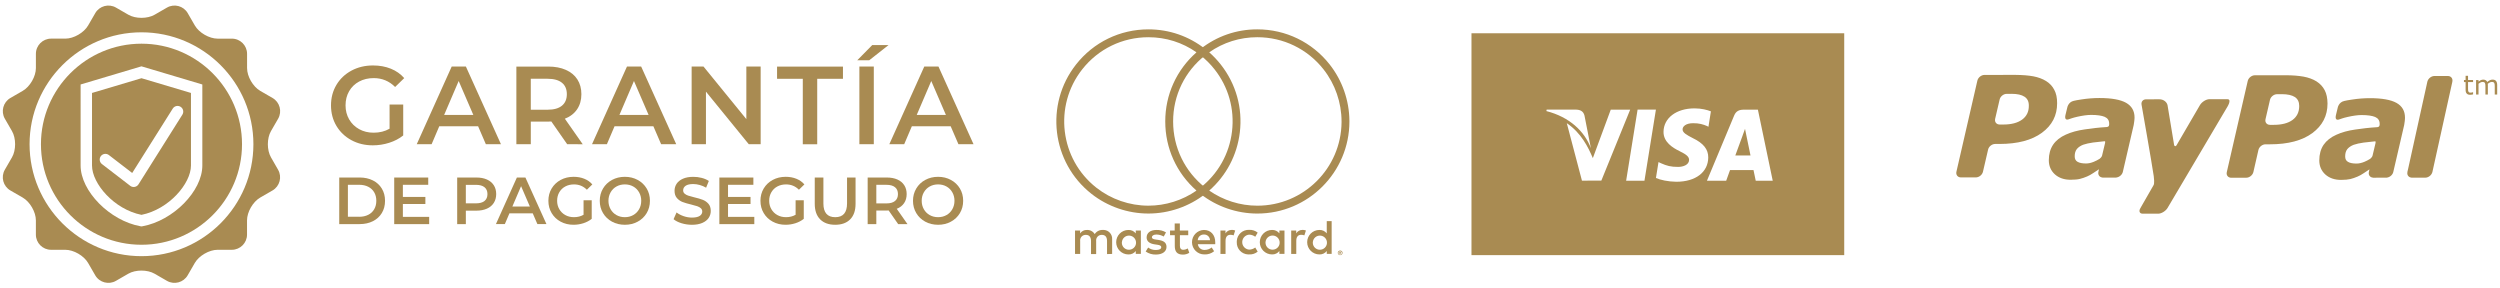
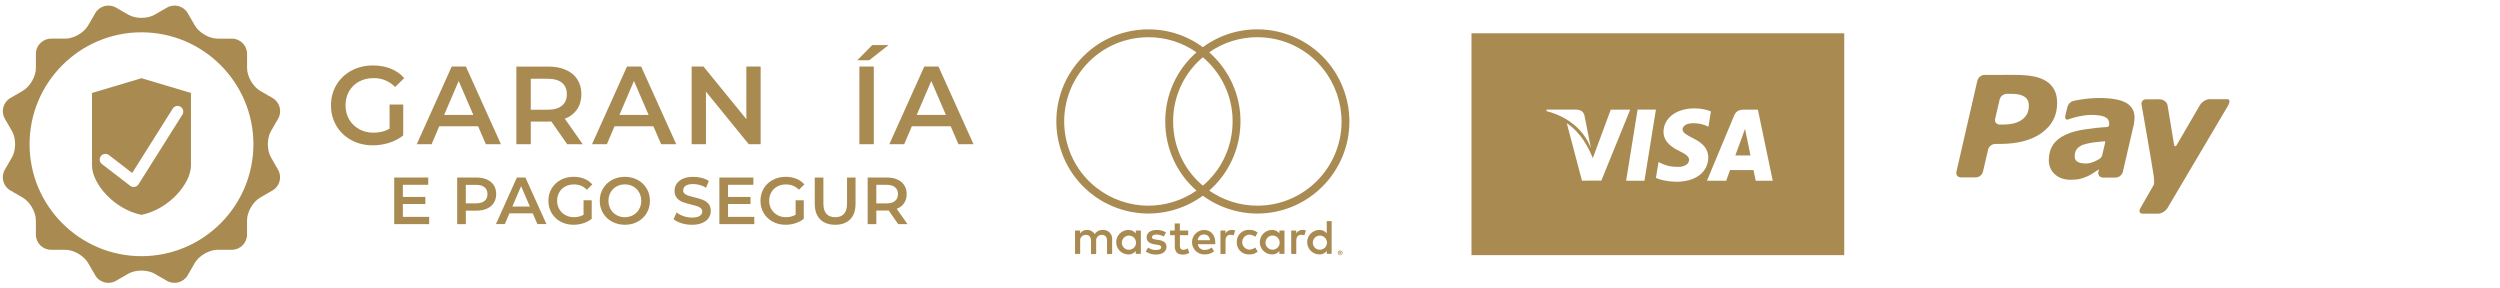
<svg xmlns="http://www.w3.org/2000/svg" id="Capa_1" x="0px" y="0px" width="450.709px" height="52px" viewBox="0 0 450.709 52" xml:space="preserve">
  <title>mc_vrt_rgb_pos</title>
  <g>
    <path fill="#A98B52" d="M200.501,45.781v-2.646c0.061-0.865-0.594-1.617-1.459-1.678c-0.066-0.006-0.135-0.006-0.201,0  c-0.594-0.039-1.161,0.246-1.482,0.75c-0.292-0.486-0.826-0.773-1.396-0.75c-0.494-0.025-0.964,0.213-1.235,0.627v-0.521h-0.918  v4.222h0.927v-2.32c-0.073-0.541,0.306-1.041,0.848-1.112c0.063-0.011,0.124-0.013,0.188-0.009c0.608,0,0.919,0.396,0.919,1.111  v2.351h0.928v-2.341c-0.07-0.545,0.313-1.043,0.854-1.112c0.06-0.011,0.117-0.013,0.177-0.009c0.627,0,0.929,0.396,0.929,1.111  v2.351L200.501,45.781z M214.217,41.563h-1.51v-1.28h-0.93v1.28h-0.838V42.4h0.855v1.94c0,0.979,0.379,1.563,1.466,1.563  c0.405,0.002,0.805-0.109,1.146-0.326l-0.266-0.785c-0.247,0.146-0.524,0.23-0.813,0.238c-0.44,0-0.608-0.281-0.608-0.707V42.4  h1.501L214.217,41.563z M222.049,41.455c-0.457-0.014-0.884,0.225-1.112,0.617v-0.512h-0.909v4.221h0.918v-2.365  c0-0.697,0.302-1.086,0.884-1.086c0.195-0.004,0.394,0.031,0.573,0.104l0.282-0.883c-0.209-0.074-0.432-0.113-0.652-0.113  L222.049,41.455z M210.209,41.896c-0.521-0.312-1.118-0.463-1.724-0.439c-1.066,0-1.768,0.512-1.768,1.352  c0,0.688,0.514,1.111,1.457,1.244l0.439,0.063c0.506,0.069,0.742,0.202,0.742,0.44c0,0.326-0.336,0.512-0.963,0.512  c-0.504,0.017-0.998-0.143-1.402-0.44l-0.44,0.717c0.535,0.373,1.177,0.564,1.827,0.548c1.22,0,1.926-0.572,1.926-1.377  c0-0.806-0.557-1.132-1.477-1.265l-0.439-0.063c-0.396-0.053-0.716-0.133-0.716-0.414c0-0.282,0.301-0.493,0.805-0.493  c0.465,0.004,0.92,0.129,1.323,0.36L210.209,41.896z M234.801,41.455c-0.455-0.014-0.883,0.225-1.112,0.617v-0.512h-0.908v4.221  h0.917v-2.365c0-0.697,0.303-1.086,0.885-1.086c0.195-0.004,0.393,0.031,0.572,0.104l0.283-0.883  c-0.21-0.074-0.433-0.113-0.652-0.113L234.801,41.455z M222.97,43.662c-0.044,1.178,0.875,2.166,2.052,2.209  c0.066,0.004,0.134,0.002,0.199-0.002c0.552,0.027,1.092-0.15,1.518-0.504l-0.439-0.74c-0.316,0.24-0.704,0.375-1.104,0.379  c-0.745-0.061-1.302-0.713-1.239-1.459c0.054-0.662,0.578-1.188,1.239-1.24c0.399,0.004,0.787,0.137,1.104,0.379l0.439-0.742  c-0.426-0.352-0.966-0.528-1.518-0.502c-1.177-0.065-2.184,0.832-2.249,2.009c-0.005,0.065-0.006,0.133-0.002,0.198V43.662  L222.97,43.662z M231.57,43.662v-2.102h-0.918v0.512c-0.314-0.406-0.811-0.637-1.323-0.617c-1.221,0-2.208,0.988-2.208,2.207  s0.987,2.207,2.208,2.207c0.516,0.021,1.009-0.211,1.323-0.617v0.514h0.918V43.662z M228.153,43.662  c0.041-0.703,0.646-1.24,1.351-1.197c0.702,0.041,1.239,0.645,1.197,1.35c-0.039,0.672-0.595,1.195-1.268,1.199  c-0.7,0.01-1.272-0.551-1.282-1.25C228.15,43.729,228.151,43.695,228.153,43.662z M217.072,41.455  c-1.219,0.018-2.192,1.02-2.176,2.238c0.018,1.218,1.021,2.19,2.236,2.176l0,0c0.636,0.033,1.261-0.172,1.754-0.574l-0.441-0.68  c-0.349,0.279-0.778,0.436-1.229,0.441c-0.632,0.055-1.19-0.404-1.264-1.033h3.136c0-0.115,0-0.229,0-0.354  c0-1.324-0.82-2.207-2.005-2.207L217.072,41.455z M217.072,42.277c0.577-0.014,1.058,0.445,1.068,1.021l0,0h-2.208  c0.033-0.588,0.53-1.043,1.122-1.021H217.072z M240.076,43.672v-3.807h-0.884v2.207c-0.315-0.406-0.811-0.637-1.324-0.617  c-1.22,0-2.207,0.988-2.207,2.207s0.987,2.207,2.207,2.207c0.517,0.021,1.009-0.211,1.324-0.617v0.514h0.884V43.672z   M241.609,45.168c0.058,0,0.114,0.01,0.167,0.029c0.053,0.021,0.099,0.053,0.138,0.088c0.039,0.039,0.069,0.084,0.093,0.135  c0.047,0.104,0.047,0.223,0,0.324c-0.021,0.051-0.054,0.096-0.093,0.135c-0.039,0.037-0.085,0.066-0.138,0.088  s-0.109,0.035-0.167,0.035c-0.172,0-0.325-0.102-0.396-0.258c-0.046-0.104-0.046-0.221,0-0.324  c0.021-0.051,0.055-0.096,0.095-0.135c0.038-0.035,0.085-0.066,0.137-0.088c0.058-0.021,0.119-0.031,0.182-0.029H241.609z   M241.609,45.914c0.043,0,0.087-0.01,0.128-0.025c0.037-0.02,0.071-0.041,0.103-0.07c0.114-0.125,0.114-0.315,0-0.44  c-0.028-0.028-0.063-0.055-0.103-0.067c-0.041-0.021-0.085-0.027-0.128-0.027c-0.045,0-0.088,0.01-0.129,0.027  c-0.039,0.016-0.075,0.039-0.105,0.067c-0.113,0.125-0.113,0.315,0,0.44c0.03,0.029,0.066,0.056,0.105,0.07  c0.045,0.021,0.093,0.027,0.143,0.025H241.609z M241.635,45.389c0.041-0.002,0.081,0.012,0.113,0.035  c0.026,0.021,0.042,0.059,0.039,0.094c0.002,0.029-0.011,0.06-0.029,0.08c-0.024,0.021-0.061,0.035-0.094,0.039l0.128,0.146h-0.103  l-0.119-0.146h-0.038v0.146h-0.085v-0.389L241.635,45.389z M241.537,45.463v0.105h0.1c0.017,0.006,0.033,0.006,0.052,0  c0.007-0.012,0.007-0.025,0-0.039c0.007-0.014,0.007-0.027,0-0.039c-0.019-0.006-0.035-0.006-0.052,0L241.537,45.463z   M236.681,43.672c0.042-0.703,0.646-1.24,1.349-1.197c0.704,0.041,1.241,0.646,1.199,1.349c-0.04,0.674-0.595,1.196-1.27,1.2  c-0.698,0.009-1.272-0.551-1.282-1.252C236.677,43.738,236.679,43.705,236.681,43.672z M205.679,43.672v-2.109h-0.92v0.513  c-0.315-0.406-0.81-0.638-1.323-0.617c-1.22,0-2.207,0.987-2.207,2.207c0,1.219,0.987,2.207,2.207,2.207  c0.517,0.021,1.008-0.211,1.323-0.617v0.515h0.92V43.672z M202.262,43.672c0.041-0.703,0.646-1.24,1.349-1.197  c0.703,0.041,1.239,0.646,1.198,1.349c-0.039,0.674-0.596,1.196-1.268,1.2c-0.7,0.015-1.277-0.543-1.292-1.241  c-0.001-0.035,0-0.072,0.003-0.107L202.262,43.672L202.262,43.672z" />
    <path fill="#A98B52" d="M207.036,38.497c-3.703,0-7.347-1.261-10.259-3.547c-7.196-5.657-8.45-16.115-2.794-23.312  c3.167-4.032,7.929-6.344,13.063-6.344c3.75,0,7.293,1.228,10.248,3.549l0.709,0.558l-0.709,0.558  c-3.69,2.897-5.805,7.249-5.799,11.939c-0.002,4.69,2.11,9.042,5.8,11.937l0.71,0.558l-0.709,0.559  C214.382,37.236,210.739,38.497,207.036,38.497z M207.046,6.711c-4.696,0-9.051,2.114-11.948,5.802  c-5.174,6.584-4.027,16.149,2.556,21.322c2.663,2.093,5.995,3.244,9.383,3.244c3.092,0,6.139-0.96,8.672-2.72  c-3.595-3.151-5.635-7.644-5.632-12.46c-0.006-4.819,2.036-9.313,5.632-12.467C213.156,7.649,210.179,6.711,207.046,6.711z" />
    <path fill="#A98B52" d="M226.677,38.5c-3.703,0-7.347-1.261-10.26-3.55l-0.709-0.558l0.709-0.559  c3.188-2.506,5.211-6.104,5.693-10.13c0.483-4.028-0.631-8.002-3.138-11.19c-0.744-0.946-1.604-1.807-2.557-2.557L215.708,9.4  l0.708-0.557c2.954-2.323,6.499-3.551,10.249-3.551c5.134,0,9.895,2.312,13.063,6.342c2.253,2.868,3.509,6.445,3.547,10.091  l0.001,0.002l0.002,0.171C243.279,31.053,235.831,38.5,226.677,38.5z M218.003,34.359c2.535,1.762,5.582,2.723,8.674,2.723  c8.331,0,15.116-6.744,15.184-15.059l-0.002-0.128c0-3.388-1.151-6.721-3.245-9.385c-2.896-3.686-7.252-5.8-11.946-5.8  c-3.135,0-6.113,0.938-8.666,2.723c0.763,0.671,1.462,1.41,2.087,2.206c2.741,3.485,3.959,7.83,3.431,12.233  C223.027,27.969,221.079,31.659,218.003,34.359z" />
    <path fill="#A98B52" d="M401.462,19.417l-10.696,18.086c-0.343,0.563-1.104,1.021-1.68,1.021l-2.779,0.002  c-0.576,0-0.769-0.461-0.419-1.022l2.377-4.146c0,0,0.197-0.239,0.021-1.592c-0.356-2.445-2.19-12.84-2.19-12.84  c-0.13-0.56,0.23-1.021,0.811-1.021l2.397-0.005c0.741-0.002,1.335,0.484,1.465,1.053c0,0,1.165,7.05,1.193,7.21  c0.034,0.131,0.24,0.358,0.446,0.003c0.378-0.659,4.228-7.255,4.228-7.255c0.356-0.563,1.111-1.028,1.688-1.028  c0,0,2.578,0.01,3.223,0.002C402.486,17.873,401.462,19.417,401.462,19.417z M370.865,18.614c0.006,2.199-0.91,3.979-2.735,5.318  c-1.832,1.346-4.377,2.019-7.662,2.021h-0.769c-0.582,0-1.155,0.46-1.278,1.02l-0.925,3.983c-0.132,0.574-0.707,1.028-1.286,1.028  h-2.687c-0.58,0-0.943-0.467-0.813-1.028l3.778-16.429c0.134-0.557,0.704-1.016,1.287-1.021l5.604-0.004  c1.21,0.012,2.268,0.09,3.168,0.252c0.896,0.17,1.669,0.451,2.33,0.86c0.639,0.396,1.14,0.928,1.473,1.579  C370.701,16.838,370.87,17.647,370.865,18.614z M365.764,19.04c0.011-0.723-0.255-1.259-0.771-1.6  c-0.525-0.35-1.308-0.524-2.333-0.524l-0.878,0.006c-0.578-0.006-1.158,0.46-1.28,1.021l-0.81,3.482  c-0.128,0.566,0.239,1.025,0.818,1.025h0.658c1.455,0,2.578-0.297,3.389-0.889C365.369,20.967,365.781,20.125,365.764,19.04z   M384.823,21.19c0.007,0.158-0.021,0.377-0.048,0.646c-0.021,0.264-0.058,0.494-0.102,0.691l-1.961,8.464  c-0.119,0.512-0.622,0.94-1.148,1.008c-0.011,0.006-0.014,0.015-0.039,0.015h-0.386c-0.547,0.002-1.723,0.004-2.064,0.004  l-0.001-0.004h-0.045l-0.006-0.011c-0.518-0.049-0.827-0.481-0.718-1.004l-0.004-0.008c0-0.007,0.006-0.009,0.006-0.013  l0.098-0.434l-0.011-0.02c-0.349,0.229-0.621,0.414-1.013,0.674c-0.394,0.26-0.763,0.469-1.105,0.613  c-0.459,0.198-0.896,0.342-1.294,0.44c-0.401,0.103-0.967,0.152-1.686,0.158c-1.148,0-2.102-0.322-2.832-0.972  c-0.722-0.657-1.096-1.506-1.096-2.545c0.001-1.102,0.258-2.03,0.771-2.802c0.523-0.767,1.286-1.373,2.307-1.826  c0.958-0.436,2.104-0.75,3.41-0.936c1.326-0.193,2.428-0.332,3.959-0.425c0.257-0.034,0.344-0.136,0.389-0.242  c0.051-0.112,0.049-0.243,0.043-0.38c0-0.577-0.268-0.98-0.812-1.219c-0.542-0.227-1.358-0.344-2.435-0.344  c-0.732-0.004-1.651,0.143-2.521,0.338c-0.908,0.207-1.152,0.34-1.598,0.475c-0.22,0.066-0.708,0.104-0.522-0.76l0.328-1.348  c0,0,0.156-1.022,1.179-1.244c0.495-0.108,0.576-0.129,1.377-0.25c1.089-0.17,2.173-0.256,3.252-0.256  c2.183,0,3.772,0.288,4.796,0.857C384.31,19.11,384.826,19.995,384.823,21.19z M379.323,25.473  c-0.155,0.002-1.367,0.142-1.979,0.219c-0.688,0.099-1.287,0.231-1.771,0.396c-0.488,0.191-0.881,0.453-1.146,0.775  c-0.264,0.334-0.392,0.762-0.392,1.311c-0.007,0.477,0.177,0.811,0.521,1.002c0.348,0.199,0.86,0.297,1.528,0.297  c0.433,0,0.903-0.104,1.399-0.307c0.368-0.152,0.72-0.332,1.053-0.541c0.117-0.076,0.38-0.359,0.428-0.559  c0.16-0.652,0.513-2.089,0.542-2.268C379.58,25.387,379.478,25.471,379.323,25.473z" />
-     <path fill="#A98B52" d="M432.05,18.552c-1.021-0.567-2.613-0.854-4.795-0.854c-1.079,0-2.164,0.086-3.252,0.257  c-0.799,0.121-0.882,0.143-1.378,0.249c-1.021,0.224-1.178,1.244-1.178,1.244l-0.327,1.347c-0.187,0.863,0.305,0.828,0.523,0.762  c0.447-0.137,0.688-0.27,1.597-0.475c0.87-0.197,1.788-0.346,2.521-0.34c1.073,0,1.893,0.119,2.437,0.345  c0.544,0.237,0.813,0.642,0.813,1.22c0.003,0.137,0.006,0.266-0.044,0.379c-0.045,0.106-0.131,0.207-0.388,0.242  c-1.533,0.092-2.635,0.23-3.96,0.424c-1.31,0.186-2.451,0.5-3.408,0.938c-1.021,0.452-1.783,1.059-2.311,1.824  c-0.512,0.771-0.771,1.706-0.771,2.804c0,1.039,0.372,1.885,1.095,2.543c0.73,0.649,1.683,0.972,2.832,0.972  c0.721-0.007,1.281-0.058,1.687-0.156c0.398-0.104,0.834-0.244,1.294-0.445c0.345-0.143,0.717-0.352,1.104-0.611  c0.394-0.262,0.665-0.445,1.013-0.676l0.014,0.023l-0.099,0.432c-0.001,0.004-0.006,0.006-0.006,0.01l0.003,0.01  c-0.11,0.521,0.201,0.951,0.716,1.004l0.007,0.011h0.045l0.004,0.002c0.341,0,1.516-0.002,2.064-0.002h0.382  c0.023,0,0.028-0.011,0.038-0.015c0.525-0.063,1.031-0.494,1.147-1.01l1.963-8.461c0.045-0.198,0.079-0.429,0.103-0.692  c0.023-0.269,0.054-0.486,0.045-0.646C433.579,20.007,433.068,19.124,432.05,18.552z M428.264,25.815  c-0.029,0.181-0.38,1.615-0.538,2.267c-0.047,0.193-0.308,0.479-0.427,0.557c-0.333,0.209-0.686,0.389-1.054,0.543  c-0.497,0.199-0.967,0.305-1.4,0.305c-0.667,0-1.183-0.096-1.527-0.297c-0.348-0.19-0.528-0.522-0.522-1  c0-0.549,0.128-0.979,0.391-1.311c0.266-0.32,0.658-0.583,1.146-0.775c0.485-0.164,1.082-0.299,1.771-0.396  c0.611-0.076,1.822-0.216,1.979-0.218C428.232,25.489,428.332,25.403,428.264,25.815z M419.098,16.252  c-0.335-0.65-0.841-1.174-1.479-1.584c-0.654-0.404-1.435-0.689-2.336-0.855c-0.893-0.156-1.948-0.246-3.157-0.248l-5.616,0.002  c-0.579,0.011-1.146,0.466-1.279,1.023l-3.776,16.436c-0.137,0.559,0.238,1.022,0.809,1.02l2.693-0.006  c0.572,0.006,1.155-0.457,1.289-1.016l0.911-3.988c0.129-0.56,0.71-1.029,1.291-1.019h0.768c3.286,0,5.836-0.676,7.661-2.021  c1.819-1.351,2.736-3.123,2.736-5.328C419.603,17.708,419.441,16.897,419.098,16.252z M413.302,21.628  c-0.805,0.586-1.935,0.879-3.386,0.879h-0.669c-0.578,0.007-0.951-0.461-0.813-1.021L409.24,18c0.12-0.552,0.705-1.022,1.274-1.017  l0.885-0.006c1.028,0.006,1.8,0.176,2.333,0.52c0.521,0.347,0.775,0.886,0.778,1.602C414.515,20.19,414.112,21.03,413.302,21.628z   M442.117,14.719l0.005,0.002l-3.6,16.287c-0.007,0.027-0.018,0.051-0.024,0.076c-0.161,0.531-0.717,0.947-1.263,0.947h-2.494  l-0.005-0.01c-0.518-0.049-0.831-0.48-0.717-1.004l-0.007-0.011c0.016-0.059,0.064-0.276,0.144-0.614l3.301-14.958  c0.099-0.451,0.155-0.713,0.155-0.713c0.006-0.022,0.018-0.044,0.021-0.064c0.155-0.536,0.716-0.957,1.267-0.957h0.001  c0.003,0,0.003,0,0.004,0h2.401C441.882,13.701,442.24,14.163,442.117,14.719z M444.948,14.424h0.908v0.37h-0.908v1.19  c0,0.138,0.005,0.244,0.011,0.32c0.007,0.078,0.026,0.149,0.064,0.217c0.033,0.063,0.081,0.106,0.141,0.138  c0.062,0.028,0.151,0.044,0.277,0.044c0.068,0,0.146-0.012,0.226-0.031c0.076-0.021,0.133-0.039,0.169-0.053h0.021v0.396h-0.001  c-0.083,0.021-0.173,0.039-0.27,0.053c-0.099,0.014-0.187,0.021-0.263,0.021c-0.27,0-0.471-0.072-0.607-0.216  c-0.142-0.144-0.209-0.374-0.209-0.69v-1.39h-0.297v-0.37h0.297v-0.751h0.439L444.948,14.424L444.948,14.424z M450.203,15.344  v1.694H450.2h-0.438V15.55c0-0.112-0.006-0.221-0.017-0.325c-0.012-0.104-0.031-0.188-0.064-0.25  c-0.034-0.065-0.088-0.117-0.153-0.15c-0.065-0.034-0.163-0.051-0.29-0.051c-0.124,0-0.246,0.029-0.368,0.092  c-0.125,0.062-0.247,0.14-0.369,0.234c0.006,0.034,0.009,0.077,0.013,0.125c0.003,0.047,0.005,0.094,0.005,0.143v1.673h-0.438  v-1.488c0-0.114-0.006-0.225-0.016-0.327c-0.01-0.104-0.031-0.187-0.063-0.25c-0.037-0.067-0.089-0.117-0.155-0.149  c-0.066-0.034-0.163-0.052-0.289-0.052c-0.121,0-0.24,0.028-0.361,0.09c-0.12,0.06-0.242,0.135-0.36,0.227v1.952h-0.44V14.43h0.44  v0.291c0.137-0.115,0.273-0.203,0.409-0.269c0.138-0.063,0.279-0.097,0.438-0.097c0.18,0,0.328,0.037,0.452,0.111  c0.125,0.075,0.217,0.18,0.276,0.313c0.179-0.149,0.342-0.261,0.487-0.325c0.146-0.064,0.303-0.1,0.471-0.1  c0.287,0,0.5,0.086,0.635,0.262C450.135,14.792,450.203,15.035,450.203,15.344z" />
    <g>
      <path fill="#A98B52" d="M16.588,29.836c0,3.254,3.962,7.9,8.919,8.898c4.958-0.998,8.92-5.646,8.92-8.898V16.757l-8.92-2.657   l-8.919,2.657V29.836z M18.188,28.137c0.347-0.447,0.99-0.531,1.438-0.188l4.207,3.236l7.311-11.61   c0.302-0.479,0.938-0.622,1.415-0.32c0.479,0.302,0.623,0.935,0.32,1.415l-7.91,12.563c-0.154,0.244-0.403,0.412-0.688,0.463   c-0.059,0.01-0.119,0.016-0.18,0.016c-0.225,0-0.445-0.072-0.625-0.213l-5.101-3.924C17.927,29.229,17.843,28.586,18.188,28.137z" />
-       <path fill="#A98B52" d="M25.507,7.876c-9.993,0-18.125,8.131-18.125,18.125c0,9.995,8.132,18.125,18.125,18.125   c9.995,0,18.125-8.131,18.125-18.125S35.502,7.876,25.507,7.876z M36.478,29.836c0,4.619-5.243,9.941-10.788,10.955l-0.184,0.031   l-0.187-0.031c-5.544-1.014-10.786-6.336-10.786-10.955V15.229l10.972-3.271l10.973,3.271V29.836z" />
      <path fill="#A98B52" d="M48.855,28.371c-0.752-1.303-0.753-3.437,0-4.739l1.287-2.229c0.752-1.303,0.302-2.983-1.001-3.735   l-2.229-1.287c-1.304-0.752-2.369-2.6-2.369-4.104V9.702c0-1.505-1.23-2.735-2.735-2.735h-2.574c-1.505,0-3.353-1.065-4.104-2.37   l-1.287-2.229c-0.752-1.303-2.435-1.753-3.736-1.001l-2.229,1.286c-1.304,0.753-3.438,0.753-4.738,0l-2.229-1.286   c-1.304-0.752-2.984-0.302-3.736,1.001l-1.288,2.227c-0.752,1.303-2.6,2.37-4.104,2.37H9.207c-1.506,0-2.735,1.229-2.735,2.735   v2.574c0,1.504-1.066,3.352-2.369,4.104l-2.229,1.287c-1.304,0.752-1.754,2.434-1.001,3.736L2.16,23.63   c0.752,1.303,0.752,3.437,0,4.738L0.87,30.6c-0.752,1.303-0.303,2.984,1.001,3.736L4.1,35.623c1.303,0.752,2.369,2.6,2.369,4.104   v2.572c0,1.506,1.229,2.734,2.735,2.734h2.571c1.505,0,3.354,1.066,4.104,2.369l1.287,2.229c0.752,1.305,2.435,1.754,3.735,1.002   l2.229-1.287c1.304-0.752,3.437-0.752,4.739,0l2.229,1.287c1.303,0.752,2.984,0.303,3.736-1.002l1.287-2.229   c0.752-1.303,2.6-2.369,4.104-2.369h2.572c1.506,0,2.736-1.229,2.736-2.734v-2.572c0-1.506,1.064-3.352,2.368-4.104l2.229-1.287   c1.303-0.752,1.754-2.435,1.001-3.735L48.855,28.371z M25.507,46.182c-11.126,0-20.177-9.053-20.177-20.179   c0-11.125,9.051-20.178,20.177-20.178s20.178,9.052,20.178,20.177C45.684,37.129,36.633,46.182,25.507,46.182z" />
    </g>
    <g>
      <path fill="#A98B52" d="M70.233,18.841h2.46v5.58c-0.72,0.574-1.561,1.015-2.521,1.319c-0.96,0.307-1.946,0.46-2.96,0.46   c-1.428,0-2.713-0.31-3.859-0.931c-1.146-0.619-2.047-1.477-2.7-2.569c-0.651-1.093-0.979-2.326-0.979-3.699   s0.327-2.606,0.979-3.7c0.653-1.093,1.559-1.949,2.71-2.57c1.153-0.619,2.45-0.93,3.892-0.93c1.173,0,2.239,0.194,3.199,0.58   c0.961,0.387,1.769,0.954,2.421,1.7l-1.642,1.601c-1.065-1.067-2.354-1.601-3.858-1.601c-0.986,0-1.862,0.207-2.631,0.619   c-0.768,0.413-1.366,0.993-1.801,1.739c-0.434,0.748-0.648,1.602-0.648,2.562c0,0.935,0.218,1.772,0.648,2.521   c0.435,0.746,1.033,1.332,1.801,1.76c0.769,0.428,1.637,0.641,2.609,0.641c1.093,0,2.053-0.24,2.88-0.721V18.841z" />
      <path fill="#A98B52" d="M86.193,22.762h-7l-1.38,3.239h-2.681l6.301-14h2.561l6.319,14h-2.721L86.193,22.762z M85.334,20.721   l-2.642-6.119l-2.62,6.119H85.334z" />
      <path fill="#A98B52" d="M102.253,26.001L99.394,21.9c-0.12,0.015-0.301,0.021-0.54,0.021h-3.16v4.08h-2.601v-14h5.761   c1.213,0,2.271,0.199,3.17,0.601c0.899,0.399,1.59,0.973,2.069,1.72c0.479,0.747,0.721,1.635,0.721,2.659   c0,1.054-0.257,1.961-0.771,2.721c-0.516,0.761-1.25,1.326-2.21,1.699l3.221,4.602L102.253,26.001L102.253,26.001z    M101.312,14.921c-0.587-0.479-1.446-0.721-2.58-0.721h-3.04v5.58h3.04c1.134,0,1.993-0.242,2.58-0.729   c0.586-0.486,0.88-1.176,0.88-2.07C102.192,16.088,101.899,15.401,101.312,14.921z" />
      <path fill="#A98B52" d="M117.793,22.762h-7l-1.381,3.239h-2.681l6.301-14h2.561l6.32,14h-2.722L117.793,22.762z M116.933,20.721   l-2.641-6.119l-2.62,6.119H116.933z" />
      <path fill="#A98B52" d="M137.133,12.001v14h-2.141l-7.721-9.479v9.479h-2.58v-14h2.142l7.721,9.479v-9.479H137.133z" />
-       <path fill="#A98B52" d="M144.732,14.202h-4.641v-2.199h11.881v2.199h-4.641v11.801h-2.602L144.732,14.202L144.732,14.202z" />
      <path fill="#A98B52" d="M157.253,8.123h2.938l-3.479,2.739h-2.159L157.253,8.123z M154.932,12.001h2.601v14h-2.601V12.001z" />
      <path fill="#A98B52" d="M171.392,22.762h-7l-1.38,3.239h-2.681l6.3-14h2.561l6.32,14h-2.721L171.392,22.762z M170.532,20.721   l-2.641-6.119l-2.62,6.119H170.532z" />
-       <path fill="#A98B52" d="M61.159,32.002h3.673c0.896,0,1.69,0.174,2.389,0.521c0.696,0.348,1.235,0.84,1.619,1.479   c0.385,0.635,0.576,1.367,0.576,2.199s-0.191,1.566-0.576,2.203c-0.384,0.637-0.924,1.127-1.619,1.477   c-0.696,0.35-1.492,0.521-2.389,0.521h-3.673V32.002z M64.76,39.082c0.616,0,1.158-0.119,1.627-0.354   c0.468-0.234,0.827-0.572,1.079-1.011c0.252-0.436,0.379-0.938,0.379-1.518c0-0.576-0.127-1.082-0.379-1.519   c-0.252-0.438-0.611-0.771-1.079-1.01c-0.469-0.236-1.011-0.354-1.627-0.354h-2.04v5.762h2.04V39.082z" />
      <path fill="#A98B52" d="M77.372,39.094v1.309h-6.302v-8.397h6.133v1.31h-4.571V35.5h4.057v1.283h-4.057V39.1L77.372,39.094   L77.372,39.094z" />
      <path fill="#A98B52" d="M87.78,32.361c0.54,0.24,0.954,0.584,1.242,1.033c0.288,0.446,0.434,0.979,0.434,1.596   c0,0.607-0.146,1.139-0.434,1.592c-0.288,0.449-0.702,0.797-1.242,1.035c-0.539,0.24-1.174,0.361-1.9,0.361h-1.896v2.424h-1.561   v-8.398h3.456C86.606,32.002,87.24,32.121,87.78,32.361z M87.354,36.227c0.354-0.287,0.527-0.699,0.527-1.235   c0-0.535-0.176-0.947-0.527-1.234c-0.353-0.289-0.868-0.434-1.548-0.434h-1.824v3.336h1.824   C86.486,36.658,87.003,36.516,87.354,36.227z" />
      <path fill="#A98B52" d="M96.043,38.457h-4.2L91.015,40.4h-1.607l3.779-8.398h1.536l3.792,8.398h-1.633L96.043,38.457z    M95.526,37.234l-1.584-3.672l-1.571,3.672H95.526z" />
      <path fill="#A98B52" d="M105.198,36.105h1.478v3.35c-0.433,0.344-0.938,0.607-1.513,0.793c-0.575,0.184-1.168,0.273-1.774,0.273   c-0.855,0-1.629-0.187-2.316-0.56c-0.688-0.371-1.229-0.885-1.619-1.541c-0.392-0.655-0.589-1.396-0.589-2.223   c0-0.824,0.196-1.563,0.589-2.22c0.394-0.655,0.936-1.17,1.626-1.543c0.691-0.371,1.471-0.559,2.334-0.559   c0.704,0,1.345,0.117,1.921,0.35c0.575,0.23,1.061,0.57,1.451,1.021l-0.983,0.959c-0.641-0.642-1.411-0.959-2.315-0.959   c-0.592,0-1.117,0.123-1.577,0.371c-0.461,0.248-0.819,0.596-1.08,1.045c-0.261,0.446-0.391,0.959-0.391,1.535   c0,0.561,0.13,1.063,0.391,1.512c0.261,0.449,0.619,0.804,1.08,1.06c0.46,0.256,0.981,0.383,1.565,0.383   c0.655,0,1.229-0.146,1.729-0.435v-2.612H105.198z" />
      <path fill="#A98B52" d="M110.335,39.963c-0.688-0.371-1.229-0.889-1.62-1.547c-0.394-0.66-0.588-1.396-0.588-2.215   c0-0.816,0.194-1.555,0.588-2.215c0.393-0.66,0.933-1.176,1.62-1.547c0.688-0.373,1.46-0.562,2.314-0.562   c0.855,0,1.628,0.188,2.315,0.562c0.688,0.371,1.229,0.887,1.62,1.541c0.393,0.653,0.588,1.396,0.588,2.221   c0,0.824-0.195,1.564-0.588,2.221c-0.394,0.658-0.934,1.17-1.62,1.541c-0.688,0.373-1.46,0.561-2.315,0.561   C111.795,40.521,111.022,40.336,110.335,39.963z M114.162,38.775c0.447-0.252,0.801-0.604,1.058-1.058   c0.256-0.45,0.384-0.957,0.384-1.52c0-0.56-0.128-1.064-0.384-1.519c-0.257-0.453-0.608-0.805-1.058-1.057   c-0.447-0.252-0.951-0.377-1.513-0.377c-0.561,0-1.063,0.125-1.512,0.377s-0.801,0.604-1.057,1.057   c-0.257,0.451-0.386,0.959-0.386,1.519c0,0.563,0.129,1.065,0.386,1.52c0.256,0.453,0.606,0.806,1.057,1.058   c0.448,0.252,0.951,0.379,1.512,0.379C113.211,39.154,113.715,39.027,114.162,38.775z" />
      <path fill="#A98B52" d="M122.868,40.246c-0.604-0.186-1.082-0.43-1.435-0.73l0.54-1.215c0.344,0.271,0.767,0.494,1.267,0.666   c0.5,0.174,1.002,0.26,1.507,0.26c0.623,0,1.09-0.102,1.396-0.301c0.308-0.199,0.462-0.465,0.462-0.793   c0-0.238-0.086-0.438-0.258-0.594c-0.173-0.156-0.391-0.275-0.654-0.365c-0.264-0.088-0.624-0.188-1.08-0.301   c-0.64-0.15-1.156-0.305-1.554-0.455c-0.396-0.15-0.735-0.391-1.021-0.715s-0.428-0.762-0.428-1.313   c0-0.466,0.126-0.888,0.378-1.269c0.253-0.379,0.634-0.683,1.142-0.906c0.509-0.223,1.131-0.336,1.866-0.336   c0.512,0,1.017,0.063,1.512,0.19c0.496,0.13,0.925,0.313,1.284,0.554l-0.492,1.213c-0.367-0.217-0.752-0.381-1.151-0.489   c-0.398-0.113-0.788-0.168-1.164-0.168c-0.615,0-1.073,0.104-1.374,0.311c-0.3,0.209-0.449,0.484-0.449,0.828   c0,0.24,0.087,0.438,0.259,0.588c0.172,0.152,0.391,0.273,0.653,0.361c0.265,0.088,0.623,0.188,1.079,0.299   c0.624,0.145,1.138,0.295,1.536,0.451c0.399,0.153,0.742,0.395,1.025,0.713c0.284,0.317,0.427,0.752,0.427,1.297   c0,0.463-0.126,0.885-0.378,1.26c-0.252,0.377-0.635,0.676-1.146,0.9c-0.512,0.224-1.137,0.336-1.871,0.336   C124.098,40.521,123.472,40.432,122.868,40.246z" />
      <path fill="#A98B52" d="M135.99,39.094v1.309h-6.301v-8.397h6.132v1.31h-4.57V35.5h4.057v1.283h-4.057V39.1L135.99,39.094   L135.99,39.094z" />
      <path fill="#A98B52" d="M143.43,36.105h1.476v3.35c-0.432,0.344-0.936,0.607-1.512,0.793c-0.576,0.184-1.168,0.273-1.775,0.273   c-0.854,0-1.629-0.187-2.314-0.56c-0.688-0.371-1.229-0.885-1.62-1.541c-0.392-0.655-0.588-1.396-0.588-2.223   c0-0.824,0.195-1.563,0.588-2.22c0.393-0.655,0.935-1.17,1.626-1.543c0.691-0.371,1.47-0.559,2.334-0.559   c0.704,0,1.344,0.117,1.92,0.35c0.576,0.23,1.062,0.57,1.452,1.021l-0.983,0.959c-0.641-0.642-1.412-0.959-2.315-0.959   c-0.592,0-1.117,0.123-1.577,0.371s-0.82,0.596-1.08,1.045c-0.261,0.446-0.391,0.959-0.391,1.535c0,0.561,0.13,1.063,0.391,1.512   c0.26,0.449,0.62,0.804,1.08,1.06s0.98,0.383,1.564,0.383c0.655,0,1.23-0.146,1.729-0.435v-2.612H143.43z" />
      <path fill="#A98B52" d="M147.858,39.543c-0.646-0.65-0.972-1.586-0.972-2.803v-4.738h1.56v4.682c0,1.646,0.713,2.472,2.138,2.472   c1.416,0,2.124-0.822,2.124-2.472v-4.682h1.535v4.738c0,1.217-0.321,2.15-0.967,2.803c-0.645,0.652-1.546,0.98-2.706,0.98   C149.41,40.523,148.507,40.195,147.858,39.543z" />
      <path fill="#A98B52" d="M161.923,40.402l-1.716-2.461c-0.072,0.008-0.182,0.014-0.324,0.014h-1.896v2.447h-1.561v-8.398h3.456   c0.729,0,1.361,0.119,1.901,0.357c0.539,0.24,0.953,0.584,1.241,1.033c0.288,0.446,0.434,0.979,0.434,1.596   c0,0.633-0.153,1.178-0.463,1.633c-0.309,0.455-0.75,0.797-1.325,1.021l1.933,2.76L161.923,40.402L161.923,40.402z    M161.358,33.754c-0.353-0.289-0.867-0.434-1.548-0.434h-1.824v3.35h1.824c0.68,0,1.195-0.145,1.548-0.438   c0.354-0.291,0.528-0.705,0.528-1.242C161.886,34.455,161.711,34.041,161.358,33.754z" />
-       <path fill="#A98B52" d="M166.806,39.963c-0.688-0.371-1.229-0.889-1.62-1.547c-0.393-0.66-0.588-1.396-0.588-2.215   c0-0.816,0.195-1.555,0.588-2.215s0.933-1.176,1.62-1.547c0.688-0.373,1.46-0.562,2.315-0.562c0.854,0,1.628,0.188,2.314,0.562   c0.688,0.371,1.229,0.887,1.62,1.541c0.391,0.653,0.588,1.396,0.588,2.221c0,0.824-0.196,1.564-0.588,2.221   c-0.393,0.658-0.933,1.17-1.62,1.541c-0.688,0.373-1.46,0.561-2.314,0.561C168.266,40.521,167.494,40.336,166.806,39.963z    M170.635,38.775c0.448-0.252,0.801-0.604,1.057-1.058c0.256-0.45,0.385-0.957,0.385-1.52c0-0.56-0.129-1.064-0.385-1.519   c-0.256-0.453-0.606-0.805-1.057-1.057c-0.448-0.252-0.951-0.377-1.512-0.377c-0.562,0-1.063,0.125-1.514,0.377   c-0.446,0.252-0.8,0.604-1.056,1.057c-0.257,0.451-0.385,0.959-0.385,1.519c0,0.563,0.128,1.065,0.385,1.52   c0.256,0.453,0.607,0.806,1.056,1.058c0.449,0.252,0.952,0.379,1.514,0.379C169.682,39.154,170.185,39.027,170.635,38.775z" />
    </g>
    <path fill="#A98B52" d="M314.823,24.331c0,0,0.634,3.06,0.765,3.702h-2.742c0.272-0.736,1.315-3.583,1.315-3.583  c-0.021,0.033,0.271-0.742,0.438-1.223L314.823,24.331z M332.484,6.001v40h-67.2v-40H332.484z M278.79,20.026  c4.145,1.063,6.886,3.625,8.023,6.707l-1.155-5.889c-0.199-0.813-0.781-1.053-1.498-1.082h-5.326L278.79,20.026z M288.694,32.564  l5.199-12.792l-3.5-0.003l-3.23,8.738c-0.838-1.976-2.094-4.542-4.696-6.301l2.732,10.359L288.694,32.564z M298.534,19.759h-3.303  l-2.065,12.819h3.302L298.534,19.759z M307.97,28.389c0.013-1.461-0.87-2.57-2.773-3.482c-1.154-0.595-1.862-0.987-1.854-1.591  c0.001-0.531,0.6-1.104,1.894-1.104c1.08-0.018,1.86,0.232,2.471,0.493l0.298,0.146l0.442-2.776  c-0.652-0.257-1.681-0.537-2.959-0.537c-3.266,0-5.563,1.739-5.583,4.229c-0.021,1.842,1.642,2.871,2.893,3.482  c1.288,0.627,1.721,1.029,1.715,1.59c-0.01,0.859-1.027,1.252-1.978,1.252c-1.322,0-2.025-0.191-3.11-0.672L299,29.215  l-0.462,2.869c0.77,0.357,2.196,0.666,3.68,0.684C305.69,32.768,307.944,31.049,307.97,28.389z M319.594,32.582l-2.674-12.81  h-2.552c-0.792,0-1.386,0.228-1.731,1.063l-4.903,11.747h3.469c0,0,0.565-1.58,0.695-1.926c0.379,0,3.748,0.006,4.229,0.006  c0.1,0.447,0.402,1.92,0.402,1.92H319.594z" />
  </g>
</svg>